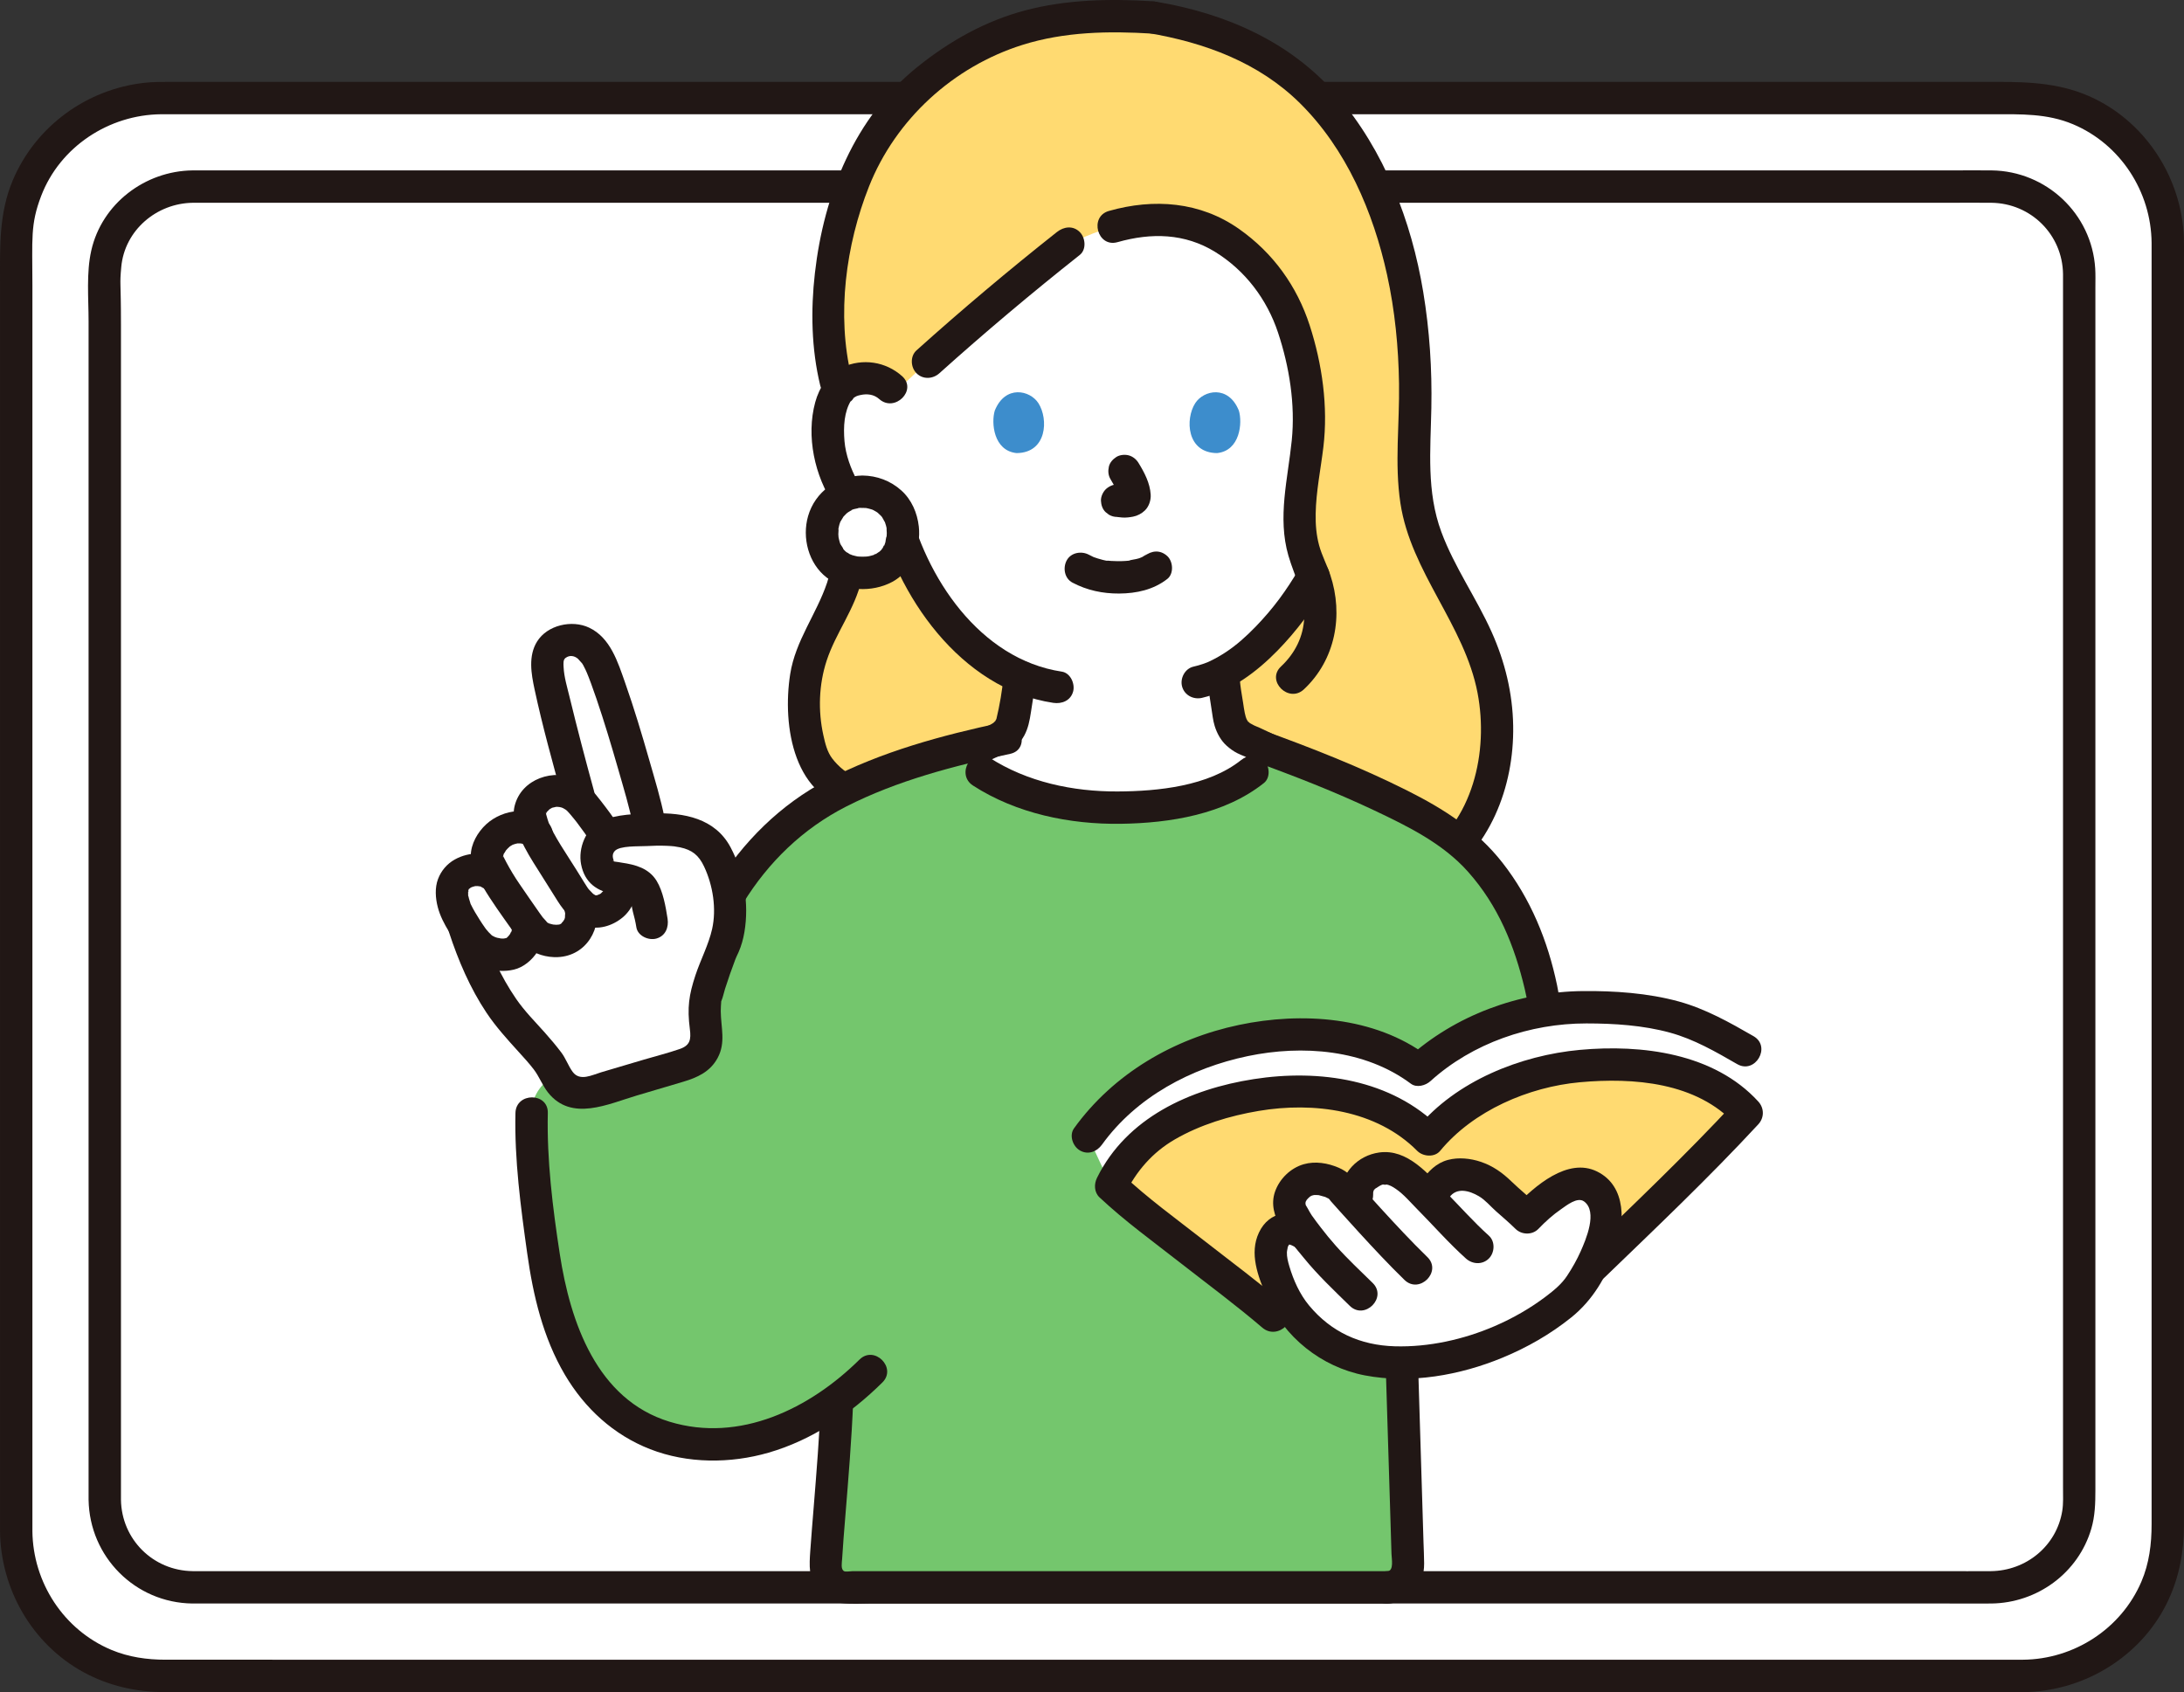
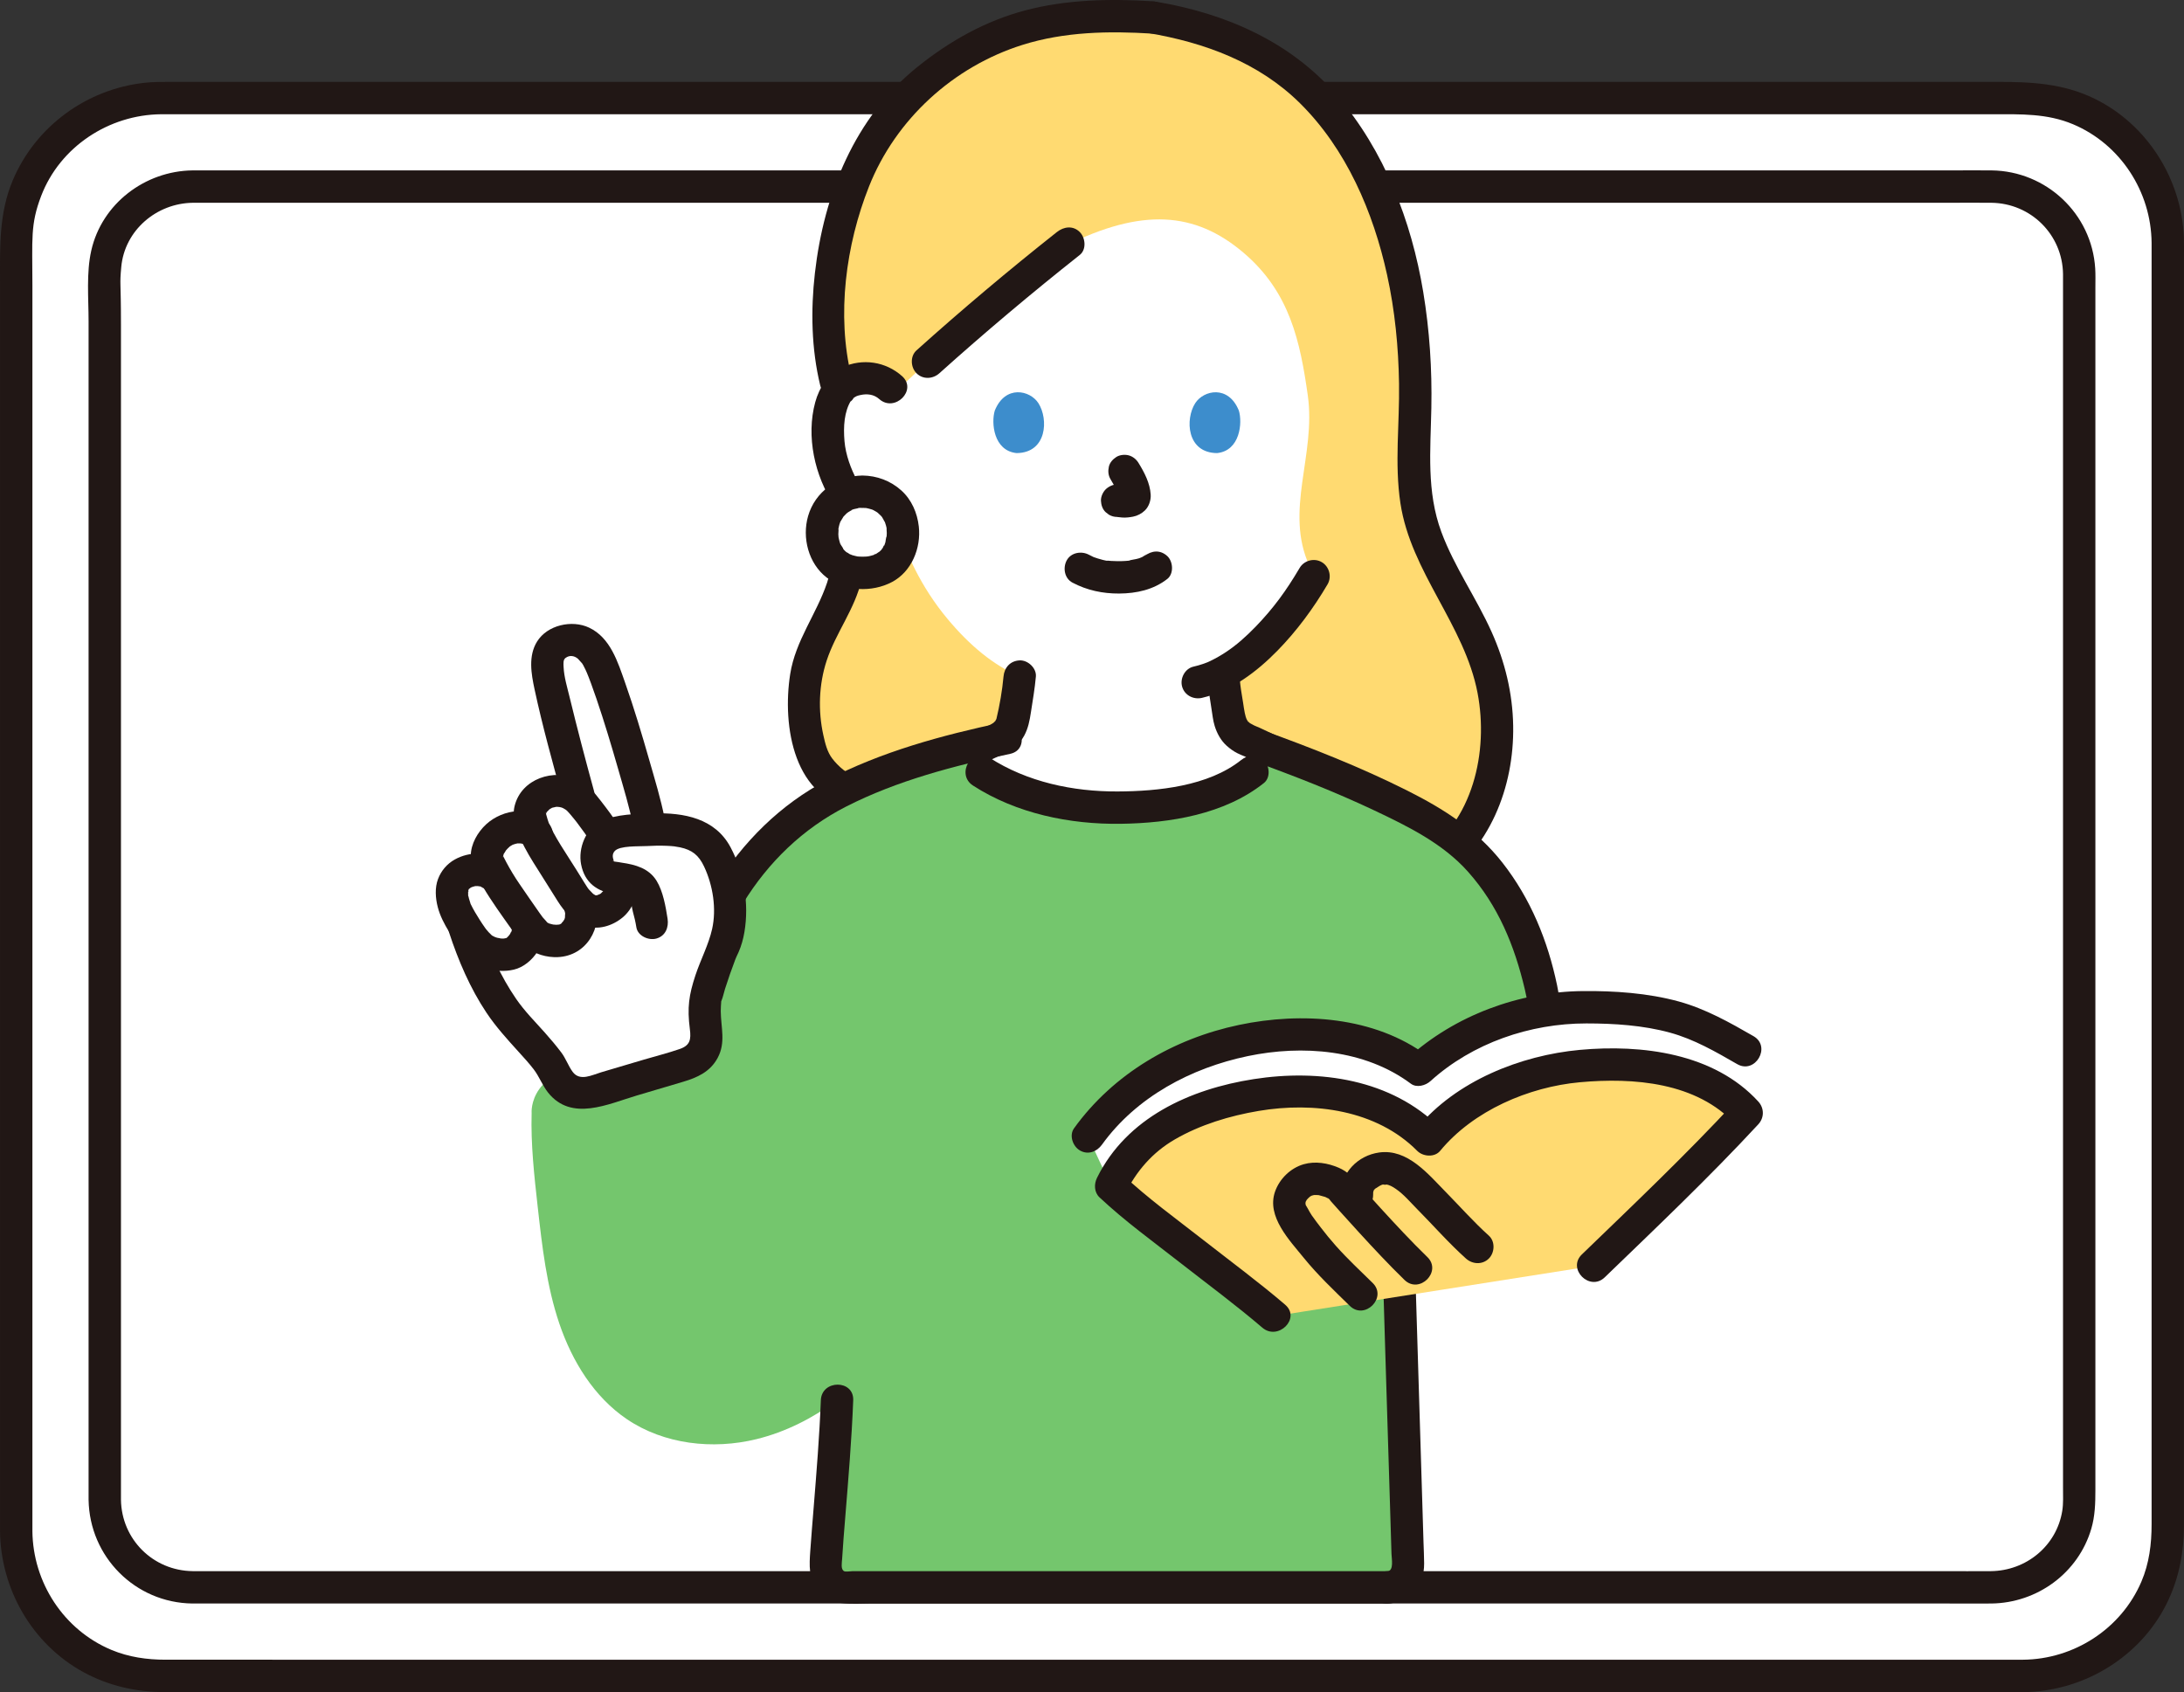
<svg xmlns="http://www.w3.org/2000/svg" id="b" width="269.868" height="209.139" viewBox="0 0 269.868 209.139">
  <rect x="0" y="0" width="269.868" height="209.139" fill="#333333" stroke="none" />
  <defs>
    <style>.d{fill:#3d8dcc;}.e{fill:#fff;}.f{fill:#74c66d;}.g{fill:none;}.h{fill:#211715;}.i{fill:#ffda71;}</style>
  </defs>
  <g id="c">
    <rect class="e" x="1.863" y="12.117" width="265.86" height="194.987" rx="17.902" ry="17.902" />
    <path class="h" d="M4.004,189.203v-7.116c0-6.202,0-12.403,0-18.605s0-17.449,0-26.173v-29.945c0-9.846,0-19.691,0-29.537,0-8.472,0-16.943,0-25.415,0-5.717,0-11.434,0-17.15s-.274-7.509,1.088-11.061c2.33-6.075,8.377-10.029,14.814-10.083.443-.004.885,0,1.328,0h9.72c5.886,0,11.773,0,17.659,0h23.567c9.257,0,18.514,0,27.771,0h29.862c10.1,0,20.201,0,30.301,0,9.535,0,19.071,0,28.606,0,8.385,0,16.77,0,25.155,0,6.631,0,13.262,0,19.893,0,4.193,0,8.387,0,12.58,0,3.361,0,6.604-.113,9.81,1.237,5.868,2.472,9.656,8.344,9.706,14.666.005.66,0,1.321,0,1.981v13.593c0,7.673,0,15.346,0,23.019,0,9.518,0,19.036,0,28.554s0,20.193,0,30.29,0,18.562,0,27.842v33.049c0,2.445-.289,4.84-1.266,7.116-2.503,5.831-8.331,9.589-14.639,9.638-1.756.014-3.513,0-5.269,0h-14.027c-7.001,0-14.002,0-21.002,0h-55.072c-10.087,0-20.174,0-30.261,0-9.907,0-19.814,0-29.721,0H20.459c-2.293,0-4.548-.317-6.683-1.209-5.908-2.467-9.711-8.337-9.773-14.693-.025-2.573-4.025-2.579-4,0,.069,7.176,3.957,13.956,10.287,17.428,3.085,1.692,6.498,2.468,10.002,2.474,2.585.004,5.171,0,7.756,0h156.035c8.72,0,17.441,0,26.161,0,7,0,14,0,20.999,0h13.887c2.064,0,4.168.105,6.229-.054,7.038-.544,13.54-4.821,16.553-11.264,1.372-2.935,1.95-6.04,1.95-9.262v-32.807c0-9.338,0-18.677,0-28.015,0-10.178,0-20.356,0-30.534s0-19.253,0-28.88,0-15.439,0-23.158v-13.367c0-.815.018-1.633-.014-2.447-.277-7.182-4.522-13.926-11.006-17.106-3.919-1.922-7.898-2.093-12.095-2.093-4.125,0-8.25,0-12.375,0-6.615,0-13.229,0-19.844,0-8.417,0-16.834,0-25.251,0-9.64,0-19.28,0-28.92,0-10.182,0-20.364,0-30.546,0h-30.221c-9.315,0-18.63,0-27.945,0-7.878,0-15.756,0-23.634,0-5.857,0-11.714,0-17.571,0h-9.452c-1.062,0-2.113.001-3.173.12-7.153.804-13.425,5.392-16.235,12.043C-.154,26.391.004,30.559.004,34.88c0,5.694,0,11.389,0,17.083s0,17.012,0,25.517S.004,97.402.004,107.363v81.84c0,2.574,4,2.578,4,0Z" />
    <path class="h" d="M14.947,185.348v-6.55c0-5.753,0-11.506,0-17.259s0-16.255,0-24.383v-27.921c0-9.291,0-18.583,0-27.874,0-8.08,0-16.161,0-24.241s0-11.349,0-17.023-.176-4.758.036-7.094c.413-4.555,4.377-7.896,8.855-7.944.589-.006,1.178,0,1.767,0h26.706c7.41,0,14.819,0,22.229,0,8.643,0,17.287,0,25.93,0,9.324,0,18.647,0,27.971,0,9.45,0,18.9,0,28.35,0,8.985,0,17.969,0,26.954,0,8.047,0,16.093,0,24.14,0,6.514,0,13.028,0,19.542,0,4.427,0,8.855,0,13.282,0,1.787,0,3.575-.021,5.361,0,4.873.058,8.787,3.932,8.85,8.815.008.61,0,1.22,0,1.829v12.54c0,7.131,0,14.262,0,21.393,0,8.887,0,17.774,0,26.662,0,9.448,0,18.896,0,28.344s0,17.628,0,26.441c0,6.984,0,13.969,0,20.953v11.852c0,.926.052,1.9-.094,2.813-.696,4.351-4.474,7.414-8.82,7.457-1.952.019-3.905,0-5.858,0h-57.884c-9.065,0-18.129,0-27.194,0-9.458,0-18.916,0-28.374,0H25.29c-.497,0-.995.006-1.493,0-4.882-.061-8.773-3.928-8.85-8.813-.041-2.571-4.041-2.579-4,0,.112,7.04,5.758,12.721,12.813,12.813.407.005.815,0,1.222,0h47.435c8.637,0,17.273,0,25.91,0,9.415,0,18.829,0,28.244,0h28.622c9.138,0,18.276,0,27.413,0h57.975c1.828,0,3.657.021,5.484,0,5.667-.066,10.745-3.768,12.351-9.246.46-1.568.503-3.156.503-4.765s0-7.778,0-11.667c0-6.991,0-13.982,0-20.972,0-8.874,0-17.748,0-26.621s0-19.06,0-28.59,0-17.918,0-26.877,0-14.374,0-21.561c0-4.121,0-8.242,0-12.363,0-.772.026-1.552-.022-2.322-.423-6.763-6.039-12.029-12.793-12.116-1.633-.021-3.268,0-4.902,0-4.35,0-8.7,0-13.05,0h-19.494c-8.078,0-16.155,0-24.233,0-9.089,0-18.177,0-27.266,0-9.573,0-19.145,0-28.718,0-9.403,0-18.806,0-28.21,0-8.706,0-17.412,0-26.118,0-7.469,0-14.939,0-22.408,0-5.597,0-11.195,0-16.792,0h-9.577c-.516,0-1.033-.006-1.55,0-5.862.071-11.193,4.102-12.505,9.896-.629,2.776-.335,5.897-.335,8.72,0,5.66,0,11.321,0,16.981,0,8.118,0,16.236,0,24.355s0,18.733,0,28.099v28.28c0,8.174,0,16.349,0,24.523,0,5.737,0,11.473,0,17.21v6.224c0,2.574,4,2.578,4,0Z" />
    <path class="i" d="M105.759,97.931c4.018-1.756,8.231-3.468,11.976-4.894,1.868,1.233,3.505,2.313,3.505,2.313,4.965,3.273,11.39,4.458,16.651,4.458,6.194,0,13.081-1.352,16.871-4.458,0,0,1.533-.984,3.419-2.194,7.858,2.942,17.518,7.057,22.26,10.859,5.099-6.262,5.784-16.02,2.641-23.754-2.38-5.855-6.528-11.016-7.856-17.195-.842-3.921-.484-7.984-.375-11.993.301-11.076-1.451-22.47-6.994-32.065-5.543-9.595-13.244-14.838-25.435-16.852-12.079-.783-20.355,1.118-29.098,8.744-10.404,9.074-12.395,26.709-10.046,36.188,0,0,1.344,5.424,2.688,10.848-.562,1.969-1.125,3.937-1.125,3.937-.554,1.941.005,5.092-.025,6.923-.059,3.627-1.943,6.633-3.773,10.292-2.465,4.93-1.913,11.144-.541,14.596.647,1.628,3.133,3.959,5.256,4.245Z" />
    <path class="e" d="M116.113,43.417c-2.148,1.9-4.09,3.68-5.53,5.111-.906-1.342-2.426-1.831-3.688-1.786-2.264.08-3.227,1.304-3.642,2.023-1.237,2.146-1.185,6.101-.355,8.548.588,1.733,1.552,4.384,3.875,6.284,1.03.843,2.582,1.376,4.018,1.007,1.052,3.574,2.958,7.888,6.304,11.894,2.749,3.291,5.645,5.688,8.903,7.105-.095,1.109-.25,2.164-.447,3.308-.357,1.976-.238,3.737-2.987,4.731-.079.029-1.81.834-3.768,1.742,1.332,1.072,2.444,1.966,2.444,1.966,4.965,3.273,11.39,4.458,16.651,4.458,6.194,0,13.081-1.352,16.871-4.458l2.637-2.387c-1.499-.71-2.74-1.295-2.81-1.321-2.749-.994-2.642-2.755-2.987-4.731-.221-1.262-.385-2.516-.483-3.784,4.872-2.586,8.989-8.155,11.202-11.925-.151-.417-.322-.834-.514-1.252-3.152-6.858.84-13.695-.21-21.096-.939-6.615-2.194-12.754-7.963-17.642-5.987-5.073-12.526-5.533-21.969-.85-3.282,2.611-10.085,8.219-15.551,13.053Z" />
    <path class="h" d="M113.694,97.879c.875-.307,1.725-.747,2.567-1.132,1.293-.592,2.583-1.19,3.873-1.788,1.013-.47,2.025-.942,3.04-1.408.105-.048.212-.093.315-.144.089-.044.269-.118-.162.067-.514.22-.067.035.066-.018.253-.101.507-.204.753-.323.991-.478,1.894-1.262,2.42-2.239.488-.906.664-1.863.819-2.865.228-1.472.48-2.935.614-4.42.094-1.045-.987-2.045-2-2-1.164.052-1.899.881-2,2-.153,1.694-.463,3.515-.896,5.32-.059.247.196-.311.04-.113-.053.067-.09.159-.132.234-.223.395.177-.129-.069.092-.065.058-.155.138-.214.206.216-.251.154-.098.026-.021-.099.06-.194.124-.295.182-.037.021-.454.23-.278.151.174-.079-.149.056-.147.055-.153.062-.333.138-.484.204-.022.01-.044.019-.066.029-.101.045-.201.092-.302.138-2.158.991-4.307,1.999-6.465,2.991-.56.257-1.119.514-1.681.766-.178.08-.357.158-.535.238-.446.199.499-.186.13-.057-.985.345-1.745,1.384-1.397,2.46.315.974,1.403,1.767,2.46,1.397h0Z" />
    <path class="h" d="M149.143,83.448c.125,1.386.326,2.76.553,4.133.118.711.183,1.439.397,2.131.282.911.761,1.797,1.477,2.441.395.355.838.68,1.314.92.319.161.653.3.986.428.641.245-.463-.225-.218-.099,1.916.981,3.905,1.843,5.852,2.763.929.44,1.853.895,2.801,1.292.968.406,2.241-.436,2.46-1.397.266-1.17-.36-2.026-1.397-2.46.994.416.079.018-.154-.091-.417-.196-.833-.392-1.25-.589-1.127-.533-2.254-1.067-3.381-1.6-.872-.413-1.743-.827-2.617-1.235-.095-.044-.189-.089-.284-.132-.024-.011-.048-.022-.073-.033-.144-.063-.337-.145-.483-.204-.056-.023-.369-.166-.064-.02-.181-.086-.354-.182-.527-.283-.057-.033-.343-.222-.114-.063.203.141.012.01-.024-.027-.063-.063-.13-.133-.197-.192-.295-.264.101.08.061.102-.03.016-.265-.449-.289-.485-.111-.168.089.172.078.194.011-.022-.11-.323-.119-.353-.048-.162-.087-.326-.121-.491-.081-.388-.134-.781-.193-1.172-.086-.567-.188-1.131-.273-1.698-.036-.241-.042-.287-.082-.621-.045-.385-.084-.771-.119-1.157-.094-1.039-.853-2.051-2-2-1.003.045-2.101.884-2,2h0Z" />
    <path class="h" d="M148.526,86.239c3.616-.837,6.742-3.199,9.297-5.804,2.405-2.452,4.482-5.271,6.221-8.23.547-.931.213-2.192-.718-2.736-.938-.549-2.187-.216-2.736.718-1.645,2.799-3.243,4.991-5.447,7.268-1.179,1.218-2.364,2.266-3.591,3.083-.67.446-1.37.85-2.099,1.192-.089.042-.179.083-.269.123.147-.06.156-.065.026-.012-.181.072-.363.139-.546.203-.394.135-.794.246-1.2.34-1.053.244-1.675,1.45-1.397,2.46.297,1.079,1.404,1.641,2.46,1.397h0Z" />
-     <path class="h" d="M108.307,62.99c2.415,10.591,10.389,22.139,21.835,23.866,1.067.161,2.15-.268,2.46-1.397.26-.945-.322-2.298-1.397-2.46-10.154-1.532-16.905-11.702-19.041-21.072-.572-2.509-4.43-1.447-3.857,1.063h0Z" />
    <path class="h" d="M132.521,72c1.801.951,3.737,1.361,5.775,1.348,2.145-.014,4.233-.47,5.941-1.801.829-.646.729-2.159,0-2.828-.88-.807-1.944-.689-2.828,0,.692-.539-.019-.016-.237.099-.169.089-.619.229.013.014-.157.054-.31.119-.468.17-.423.136-.896.154-1.309.299.212-.074.328-.039.028-.01-.128.013-.257.023-.386.032-.31.02-.62.028-.931.026-.278-.002-.556-.011-.833-.03-.127-.009-.255-.019-.382-.032-.073-.007-.145-.015-.217-.024-.157-.019-.095-.011.186.025-.044.083-1.098-.234-1.223-.271-.171-.051-.338-.113-.507-.171-.447-.153.423.202.018.011-.21-.099-.416-.202-.622-.31-.925-.488-2.217-.265-2.736.718-.488.924-.27,2.215.718,2.736h0Z" />
    <path class="h" d="M111.468,46.484c-2.032-1.813-4.89-2.235-7.372-1.098-1.773.812-2.863,2.49-3.363,4.326-1.143,4.2-.075,9.112,2.333,12.695,1.651,2.457,4.261,4.673,7.421,4.262,1.071-.139,2-.82,2-2,0-.973-.921-2.14-2-2-2.193.285-3.623-1.532-4.574-3.286-.766-1.412-1.417-3.168-1.562-4.853-.155-1.807-.045-3.671.832-5.073-.325.52.512-.438.208-.216.397-.291.506-.33.926-.423.825-.184,1.667-.091,2.323.495,1.915,1.709,4.754-1.11,2.828-2.828h0Z" />
    <path class="g" d="M165.948,47.898c.902-.867,2.118-1.193,3.158-1.156,2.264.08,3.227,1.304,3.642,2.023,1.237,2.146,1.185,6.101.355,8.548-.588,1.733-1.552,4.384-3.875,6.284-.957.783-2.366,1.299-3.713,1.072" />
    <path class="d" d="M122.923,50.733c-.463,1.504-.161,4.964,2.688,5.258,3.766-.023,3.966-4.205,2.698-6.172-1.038-1.61-4.09-2.28-5.386.914Z" />
    <path class="d" d="M153.079,50.734c.463,1.504.161,4.964-2.688,5.258-3.766-.023-3.966-4.205-2.699-6.172,1.038-1.61,4.09-2.28,5.387.914Z" />
-     <path class="h" d="M138.086,29.926c4.167-1.184,8.31-1.111,12.072,1.21,3.712,2.291,6.398,5.851,7.765,9.972,1.401,4.223,2.143,8.873,1.695,13.307-.48,4.752-1.786,9.52-.415,14.253.757,2.611,2.064,4.794,1.958,7.609-.09,2.383-1.146,4.47-2.871,6.083-1.884,1.762.949,4.586,2.828,2.828,3.893-3.641,4.92-9.175,3.255-14.157-.411-1.23-1.03-2.373-1.372-3.628-.35-1.284-.453-2.59-.429-3.918.05-2.766.622-5.491.952-8.231.6-4.991-.141-10.259-1.688-15.038-1.577-4.872-4.53-8.963-8.725-11.917-4.809-3.387-10.535-3.808-16.088-2.23-2.472.703-1.421,4.563,1.063,3.857h0Z" />
    <path class="h" d="M116.076,46.125c5.622-5.05,11.422-9.931,17.348-14.621.848-.671.702-2.127,0-2.828-.837-.837-1.979-.673-2.828,0-5.926,4.69-11.726,9.571-17.348,14.621-.804.722-.735,2.093,0,2.828.799.799,2.022.724,2.828,0h0Z" />
    <path class="h" d="M102.913,61.342c-.888,3.55.474,7.134-.711,10.658-1.314,3.91-3.909,7.148-4.562,11.31-1.002,6.39.406,15.689,8.31,16.658,1.074.132,2-1.014,2-2,0-1.19-.923-1.868-2-2-1.167-.143-2.421-1.333-3.101-2.217-.643-.836-.886-1.891-1.111-2.904-.667-3.006-.555-6.253.401-9.183,1.132-3.471,3.507-6.403,4.321-10.019.359-1.594.383-3.165.271-4.785-.101-1.456-.319-3.022.04-4.455.625-2.498-3.232-3.563-3.857-1.063h0Z" />
    <path class="e" d="M106.579,60.764c-2.955,0-4.997,2.288-4.997,4.966,0,3.1,1.933,5.059,4.997,5.059,3.136,0,4.997-1.96,4.997-5.059,0-2.696-2.053-4.966-4.997-4.966Z" />
    <path class="h" d="M106.579,58.764c-3.1.04-5.859,1.998-6.727,5.013-.771,2.679.053,5.862,2.287,7.588s5.607,1.872,8.087.556c2.427-1.288,3.604-4.2,3.307-6.855-.188-1.684-.886-3.313-2.166-4.463-1.332-1.196-3.002-1.816-4.789-1.839-1.046-.013-2.048.93-2,2,.049,1.095.879,1.986,2,2,.145.002.29.014.435.017.484.011-.44-.098.026.002.222.048.442.097.658.168l.126.043c.203.078.166.06-.111-.053.006-.007.205.098.235.114.115.059.227.124.336.192.072.045.144.093.213.142.172.126.138.099-.101-.081,0,.002.425.398.459.435l.084.094c.108.13.109.128.004-.007l-.078-.103c.05.067.099.136.146.206.127.19.211.422.344.604.156.214-.158-.467-.027-.068.054.163.111.324.155.49.022.084.041.168.059.253l.025.128c.035.219.03.172-.016-.141-.021.01.027.593.026.673-.002.137-.009.274-.019.411l-.011.134c-.025.223-.017.176.022-.141-.093.076-.129.614-.165.735-.034.116-.077.229-.115.343-.071.216-.116.024.066-.151-.138.133-.224.435-.334.601-.037.056-.104.126-.13.185.173-.398.186-.232.027-.06-.063.068-.129.134-.196.198-.04.039-.082.076-.124.113-.16.133-.112.098.142-.103-.165.066-.32.218-.479.305-.087.048-.24.09-.312.155.277-.251.296-.116.034-.028-.196.066-.396.119-.598.162-.155.033-.53.025.019.013-.133.003-.27.028-.404.036-.276.017-.554.017-.83,0-.089-.005-.177-.015-.266-.021-.46-.031.459.104.02-.002-.201-.049-.403-.088-.601-.149-.093-.029-.244-.117-.339-.119.295.128.347.149.155.061-.052-.025-.104-.051-.155-.079-.173-.092-.352-.265-.531-.332.351.13.265.23.099.066-.066-.066-.138-.126-.204-.192-.079-.08-.151-.166-.227-.249-.218-.24.101.105.105.137-.028-.189-.311-.513-.405-.695-.112-.217.086-.044.062.151.009-.078-.094-.266-.118-.343-.061-.201-.1-.405-.147-.608-.104-.444.028.478-.001.014-.009-.135-.022-.27-.028-.406-.004-.097.058-.787.022-.808.082.049-.1.476-.004.079.036-.147.063-.294.105-.44.036-.124.08-.243.12-.365.136-.411-.212.387,0,.011.134-.238.293-.465.424-.702.129-.233-.331.357-.038.059.118-.121.228-.247.352-.363.023-.021.19-.168.19-.167-.24.179-.274.206-.102.08.07-.049.141-.097.213-.142.091-.057.184-.111.279-.162.057-.031.115-.061.173-.089.196-.09.157-.076-.117.043.017-.093.657-.207.774-.232l.135-.027c.221-.037.183-.033-.115.011.088-.073.465-.028.578-.03,1.046-.014,2.049-.91,2-2-.048-1.072-.879-2.014-2-2Z" />
    <path class="h" d="M142.422.157c-5.236-.327-10.573-.225-15.677,1.111-4.929,1.291-9.355,3.776-13.314,6.946-7.818,6.26-11.622,15.779-12.736,25.53-.525,4.596-.439,9.364.654,13.876.606,2.501,4.464,1.442,3.857-1.063-1.849-7.63-.696-16.272,2.169-23.5,3.297-8.318,10.426-14.824,18.968-17.51,5.205-1.637,10.676-1.728,16.079-1.391,2.571.161,2.561-3.84,0-4h0Z" />
    <path class="h" d="M141.891,4.085c6.954,1.173,13.644,3.63,18.738,8.667,5.725,5.66,9.061,13.446,10.766,21.209.97,4.414,1.408,8.92,1.478,13.435.077,4.926-.571,9.886.17,14.784,1.296,8.556,7.923,15.02,9.534,23.462,1.385,7.256-.565,15.921-7.061,20.162-2.147,1.402-.145,4.867,2.019,3.454,6.535-4.266,9.575-11.965,9.442-19.585-.07-4.034-1.02-7.914-2.667-11.584-1.885-4.2-4.601-8.02-6.206-12.346-1.851-4.989-1.341-10.109-1.238-15.317.095-4.802-.218-9.607-1.003-14.347-1.453-8.772-4.811-17.477-10.656-24.276-5.707-6.639-13.754-10.141-22.253-11.574-1.064-.179-2.154.281-2.46,1.397-.264.959.326,2.28,1.397,2.46h0Z" />
    <path class="f" d="M171.429,196.161h-66.873c-.523,0-1.066-.06-1.509-.372-.634-.443-.986-1.318-1.036-2.152.08-2.826,1.157-13.557,1.42-20.595-3.001,2.212-6.354,3.924-9.966,4.807-5.4,1.32-11.402.645-16.005-2.472-4.06-2.749-6.765-7.159-8.342-11.802-1.577-4.643-2.131-9.561-2.676-14.434-.431-3.854-.862-7.723-.75-11.6,0,0-.513-5.794,9.098-6.263,9.611-.469,15.305-20.677,15.305-20.677,2.933-4.808,4.84-6.782,9.951-10.548,3.848-2.836,10.814-5.388,17.658-7.24,2.002,1.437,3.536,2.537,3.536,2.537,4.965,3.273,11.39,4.458,16.651,4.458,7.735,0,16.55-2.109,19.066-7.108,8.895,3.274,20.737,8.244,24.886,12.565,5.483,5.711,7.199,10.908,8.589,16.825.68,2.893,1.648,15.644,2.643,30.729h-20.33c.41,13.549,1.179,38.483,1.243,40.817-.05.835-.402,1.71-1.036,2.152-.443.312-.986.372-1.509.372" />
    <path class="h" d="M120.231,97.077c5.353,3.456,11.957,4.816,18.269,4.726,6.077-.086,12.798-1.158,17.677-5.039.846-.673.703-2.126,0-2.828-.836-.836-1.98-.675-2.828,0-4.058,3.228-10.27,3.849-15.254,3.871-5.516.025-11.168-1.165-15.844-4.184-2.169-1.4-4.177,2.061-2.019,3.454h0Z" />
    <path class="h" d="M101.429,173.039c-.171,4.44-.535,8.87-.891,13.298-.144,1.786-.294,3.572-.418,5.359-.119,1.71-.213,3.365.882,4.831,1.519,2.033,4.293,1.635,6.549,1.635h63.877c2.574,0,2.578-4,0-4h-66.095c-.235,0-.832.106-1.031.002-.442-.23-.271-1.06-.245-1.502.101-1.713.248-3.424.385-5.134.388-4.824.8-9.651.986-14.489.099-2.574-3.901-2.57-4,0h0Z" />
    <path class="h" d="M170.519,145.261c.41,14.248.866,28.495,1.3,42.743.041,1.335.081,2.67.121,4.005.019.627.319,2.123-.497,2.153-2.566.093-2.579,4.094,0,4,2.867-.104,4.546-2.152,4.532-4.954-.004-.884-.053-1.77-.079-2.654-.1-3.318-.202-6.637-.303-9.955-.264-8.63-.529-17.259-.791-25.889-.096-3.15-.193-6.299-.283-9.449-.074-2.568-4.074-2.579-4,0h0Z" />
    <path class="h" d="M123.754,89.301c-7.336,1.556-14.862,3.593-21.539,7.083-5.787,3.025-10.455,7.682-13.846,13.208-1.35,2.2,2.108,4.212,3.454,2.019,3.111-5.07,7.384-9.207,12.714-11.929,6.298-3.216,13.395-5.062,20.28-6.523,2.517-.534,1.452-4.391-1.063-3.857h0Z" />
-     <path class="h" d="M106.204,168.013c-6.114,6.048-14.789,10.329-23.476,7.678-8.994-2.744-12.265-12.321-13.556-20.716-.879-5.718-1.614-11.642-1.48-17.434.06-2.575-3.94-2.574-4,0-.134,5.772.65,11.615,1.45,17.322.731,5.215,1.956,10.445,4.657,15.023,2.453,4.157,6.013,7.433,10.529,9.197,4.616,1.803,9.922,1.799,14.649.431,5.373-1.555,10.108-4.768,14.055-8.673,1.833-1.813-.996-4.641-2.828-2.828h0Z" />
    <path class="e" d="M87.108,125.943c-.072-.907-.072-1.76.047-2.472-.019-.376,1.661-5.392,2.157-6.326.721-1.348,1.041-4.044.903-5.291-.226-2.056-.759-4.997-2.288-7.141-.307-.426-.683-.771-1.116-1.053-.05-.038-.107-.069-.157-.094-.389-.238-.815-.426-1.273-.571-.176-.056-.357-.107-.545-.15-.094-.025-.188-.044-.282-.063-.094-.025-.182-.044-.27-.056-.138-.031-.276-.05-.414-.069-.094-.013-.182-.025-.27-.038-.019,0-.044-.006-.069-.006-1.061-.125-2.158-.123-3.16-.081l-.172-.878c-.531-2.707-5.041-18.794-6.664-20.866-1.006-1.284-2.197-2.273-4.406-1.33-1.894.808-1.587,2.994-1.229,4.802.394,1.988,2.358,9.663,3.762,14.712-1.057-1.185-2.835-1.611-4.251-.965-1.502.686-2.082,1.967-1.913,2.892,0,0,.139.761.324,1.768-.981-.629-2.438-.558-3.516.019-1.298.695-2.605,2.554-1.966,3.896,0,0,.429.899.857,1.799l-.268-.22c-1.648-1.355-4.51-.521-4.975,1.286-.357,1.387.246,3.024,1.018,4.292.092.151.19.312.293.481.096.297.151.465.151.465,1.047,3.241,3.085,8.194,6.138,11.724,1.417,1.636,3.053,3.26,4.338,5.015.374.511.666,1.038.908,1.581.723,1.622,2.514,2.475,4.216,1.97,4.338-1.286,8.909-2.641,11.814-3.502,1.665-.493,2.737-2.132,2.477-3.849-.086-.568-.155-1.135-.199-1.682Z" />
    <path class="h" d="M82.128,101.123c-.484-2.413-1.212-4.793-1.889-7.157-.923-3.224-1.885-6.444-3.001-9.608-.892-2.53-1.809-5.553-4.446-6.796-2.116-.998-5.161-.332-6.432,1.724-1.101,1.781-.72,3.973-.306,5.901.98,4.57,2.245,9.097,3.482,13.603.681,2.479,4.541,1.427,3.857-1.063-1.057-3.851-2.073-7.715-3.014-11.597-.29-1.198-.679-2.456-.737-3.692-.021-.439-.066-.895.228-1.122.536-.413,1.133-.26,1.543.092.125.107.677.793.438.448.076.111.149.223.213.341.196.358.365.728.526,1.102-.203-.471.107.277.143.369.102.262.202.525.299.788.233.63.455,1.265.672,1.901.974,2.864,1.844,5.764,2.677,8.671.677,2.364,1.405,4.744,1.889,7.157.506,2.522,4.362,1.454,3.857-1.063h0Z" />
    <path class="h" d="M55.487,115.217c1.132,3.463,2.601,6.9,4.629,9.938,1.158,1.734,2.546,3.26,3.942,4.8.646.712,1.302,1.425,1.888,2.188.697.908,1.072,1.993,1.783,2.883,2.887,3.61,7.378,1.416,10.97.351,1.903-.564,3.806-1.128,5.709-1.692,1.77-.525,3.352-1.241,4.27-2.951,1.019-1.899.408-3.719.383-5.742-.005-.423.033-.835.059-1.255.045-.722-.201.476.031-.076.192-.456.286-.985.438-1.458.391-1.22.812-2.43,1.267-3.628.051-.134.24-.553.077-.2.11-.238.225-.471.33-.711.351-.802.578-1.632.723-2.495.587-3.495-.042-7.316-1.709-10.453-1.914-3.602-5.772-4.311-9.531-4.198-2.093.063-4.551.066-6.48.962-1.887.877-2.849,3.355-2.462,5.34.441,2.266,1.981,3.365,4.136,3.669.626.088,1.518.041,1.853.607.247.418.281,1.106.411,1.581.174.634.327,1.264.428,1.914.165,1.068,1.505,1.659,2.46,1.397,1.141-.313,1.562-1.389,1.397-2.46-.23-1.486-.559-3.385-1.358-4.681-.957-1.552-2.618-1.996-4.306-2.24-.254-.037-.524-.102-.779-.121-.486-.036-.284-.305-.139.038-.19-.448-.331-.938.057-1.36.622-.676,2.936-.554,3.908-.608.829-.046,1.659-.068,2.489-.033.391.017.782.041,1.171.089-.608-.074.4.079.49.098,1.505.321,2.32.976,2.981,2.38,1.089,2.312,1.55,5.207.991,7.714-.432,1.936-1.432,3.814-2.058,5.706-.81,2.449-1.036,3.998-.694,6.661.164,1.278.042,2.015-1.251,2.463-1.451.502-2.961.878-4.433,1.314-1.757.521-3.514,1.042-5.27,1.562-1.121.332-2.633,1.156-3.521-.045-.545-.737-.844-1.652-1.41-2.402-.637-.845-1.318-1.652-2.022-2.442-1.21-1.357-2.5-2.649-3.536-4.149-1.965-2.847-3.383-6.042-4.455-9.321-.796-2.436-4.66-1.393-3.857,1.063h0Z" />
    <path class="h" d="M63.262,114.971c.09.317.013-.493-.003-.063-.017.455.118-.346.007-.025-.025.07-.048.157-.067.231-.069.277-.059-.12.064-.132-.04.004-.216.404-.244.449-.034.054-.131.162-.143.214.003-.011.262-.298.117-.151-.103.103-.192.22-.297.322,0,0-.175.14-.179.162.007-.044.408-.261.13-.106-.046.026-.096.055-.139.084-.306.209.068-.092.156-.056-.017-.007-.607.106-.231.077.345-.027-.189.006-.271.007-.093,0-.186-.009-.279-.007-.174.003-.242-.106.109.027-.17-.065-.382-.07-.56-.119-.093-.026-.558-.186-.297-.086.276.105-.184-.102-.256-.145.015.009-.227-.134-.224-.147.005-.02.379.338.107.072-.129-.126-.26-.248-.382-.381-.114-.125-.218-.257-.329-.384-.184-.211.2.281.037.049-.044-.062-.091-.123-.135-.184-.237-.329-.46-.668-.677-1.01-.394-.622-.775-1.247-1.096-1.91-.093-.191-.144-.107.014.034-.039-.034-.066-.177-.083-.226-.062-.176-.117-.354-.164-.534-.026-.101-.044-.206-.071-.308-.089-.326.033.077-.001.07-.045-.009-.021-.561-.024-.609-.018-.278.112-.027-.029.085.024-.019.036-.185.044-.218.017-.071.056-.151.063-.223.015-.169-.08.218-.103.237.023-.018.082-.145.1-.183.077-.16.197-.102-.131.149.105-.08.201-.211.295-.306.156-.157.106.057-.149.112.056-.012.134-.089.185-.12.064-.038.131-.07.195-.108.289-.174-.341.092-.116.043.147-.032.29-.098.438-.133.075-.018.153-.025.226-.046.207-.059-.515.019-.129.024.155.002.31,0,.465.002.232.002.047.118-.185-.029.052.033.167.033.228.048.075.019.149.046.224.065.326.081-.271-.182-.099-.047.117.092.615.41.144.039.434.342.837.586,1.414.586.491,0,1.076-.218,1.414-.586.661-.72.878-2.138,0-2.828-.961-.756-1.964-1.185-3.198-1.251-1.006-.054-2.066.225-2.943.712-.966.536-1.684,1.384-2.076,2.41-.414,1.086-.322,2.37-.036,3.474.281,1.086.81,2.096,1.393,3.047.569.929,1.173,1.839,1.88,2.67,1.48,1.74,3.891,2.534,6.123,2.013,2.368-.553,4.306-3.539,3.633-5.915-.285-1.006-1.427-1.731-2.46-1.397-1.025.332-1.702,1.382-1.397,2.46h0Z" />
    <path class="h" d="M67.747,101.699c-2.023-2.224-5.612-1.721-7.661.155-1.058.968-1.913,2.441-1.913,3.909,0,1.402.838,2.689,1.527,3.861,1.043,1.775,2.291,3.481,3.479,5.165.55.779,1.112,1.609,1.841,2.234,1.041.892,2.539,1.314,3.899,1.256,3.548-.152,5.569-3.602,4.669-6.889-.285-1.042-1.42-1.683-2.46-1.397-1.046.288-1.683,1.415-1.397,2.46.041.148.085.296.111.448-.008-.046-.02-.23-.008-.002.007.133-.07.689.011.337-.04.174-.083.346-.148.513.144-.37-.118.14-.19.255.201-.323-.064-.014-.145.115-.1.159.082-.051.127-.082-.057.039-.113.079-.171.116-.058.038-.343.169-.122.08.228-.092-.067.019-.087.013-.016-.005-.327.07-.089.03.257-.043-.235.006-.289.005-.118,0-.556-.056-.226.003-.217-.039-.425-.097-.636-.159-.22-.064.023.024.059.04-.086-.038-.207-.129-.302-.156-.066-.019-.186-.173.057.054.285.266.005-.006-.032-.044-.195-.206-.372-.435-.57-.636-.15-.153.068.093.079.107-.064-.084-.128-.169-.19-.254-.114-.155-.226-.311-.337-.468-.83-1.177-1.643-2.371-2.46-3.557-.588-.854-1.122-1.747-1.611-2.661-.113-.211-.216-.426-.329-.636-.184-.342.109.101-.079-.182.081.122-.077.357.019.03-.008.027-.088.331-.017.101.026-.084.045-.174.067-.26.09-.338-.053.062.055-.12.049-.082.353-.544.172-.314.159-.201.346-.379.534-.552.062-.057.303-.194.032-.025.099-.061.201-.118.299-.18.023-.015.286-.133.082-.047-.233.097.218-.063.266-.076.086-.023.178-.034.263-.06.26-.079-.408-.005.091-.004.089,0,.178-.003.267,0,.056.002.401.061.171.007-.285-.066.142.071.156.055.109.037.109.032,0-.014-.107-.051-.109-.051-.007,0,.064.006.163.092.218.124-.325-.193.01.032.098.128.727.799,2.09.738,2.828,0,.795-.795.729-2.027,0-2.828h0Z" />
    <path class="h" d="M74.737,108.962c.008.151.008.301.012.452,0,.004-.031.351-.003.154.011-.076-.094.366-.148.497.166-.406-.233.318-.075.1.136-.188-.443.397-.234.239.166-.126-.287.156-.352.19.3-.158.038-.045-.122.019-.304.123-.043.024.07.014-.084.007-.166.015-.25.014-.325-.003.279.074-.03-.004-.297-.075.231.124-.047-.014-.04-.02-.373-.233-.202-.111.152.109-.097-.086-.103-.092-.165-.162-.326-.325-.479-.499-.152-.172-.015-.006.011.028-.075-.096-.145-.198-.214-.299-.123-.18-.238-.365-.351-.551-.65-1.068-1.32-2.123-1.995-3.175-.628-.978-1.256-1.959-1.81-2.982-.184-.34-.516-1.011-.589-1.191-.069-.171-.275-.846-.366-1.21-.056-.224.049-.134-.013-.046l.022.129c.009-.182.003-.19-.016-.023-.035.022-.069.176.015-.03.036-.087.137-.331-.035.025.049-.1.259-.443.066-.186.06-.081.506-.472.332-.35.116-.081.251-.163.379-.226-.034.017-.192.068.026-.016.108-.042.658-.124.394-.109.349-.02.697.032.933.15.241.12.416.253.469.303.165.155.312.329.459.5.165.191.325.387.483.584.064.079.127.159.19.238.415.523-.099-.133.137.177.617.813,1.221,1.643,1.762,2.509.571.915,1.785,1.274,2.736.718.914-.534,1.292-1.816.718-2.736-.687-1.101-1.472-2.143-2.268-3.167-.812-1.045-1.63-2.095-2.86-2.671-2.944-1.379-6.95-.104-7.797,3.27-.357,1.423.186,2.848.754,4.134.588,1.333,1.366,2.571,2.148,3.797.819,1.285,1.615,2.583,2.432,3.869s1.878,2.488,3.344,3.02c1.595.579,3.377.032,4.644-1.011,1.305-1.074,1.904-2.77,1.82-4.431-.055-1.079-.88-2-2-2-1.041,0-2.055.916-2,2h0Z" />
    <path class="h" d="M154.816,94.043c5.085,1.835,10.133,3.804,15.022,6.117,4.159,1.968,8.455,4.08,11.556,7.564,3.73,4.189,5.75,9.139,7.023,14.538.321,1.36.394,2.14.528,3.315.237,2.08.423,4.167.601,6.253.596,6.99,1.066,13.991,1.528,20.991.169,2.555,4.17,2.574,4,0-.435-6.588-.88-13.177-1.425-19.757-.31-3.743-.478-7.613-1.245-11.299-1.144-5.5-3.274-10.713-6.749-15.151-3.168-4.047-7.218-6.632-11.765-8.916-5.811-2.919-11.899-5.306-18.012-7.511-2.426-.875-3.47,2.989-1.063,3.857h0Z" />
    <path class="e" d="M137.284,146.558c2.185-4.541,5.37-6.989,9.309-8.694,4.867-2.107,10.06-3.153,15.255-2.967,5.155.184,10.845,1.939,14.689,5.912,3.141-3.904,9.005-6.933,13.532-8.159,4.467-1.209,9.119-1.25,13.69-.789,5.329.538,9.767,3.069,12.089,5.672l-.184-7.76c-5.176-2.985-7.824-4.341-13.631-4.953-4.42-.466-9.441-.623-13.763.546-4.321,1.169-9.863,3.122-12.933,6.823-3.457-2.64-8.294-4.137-13.489-4.323s-10.388.86-15.255,2.967c-2.142.928-4.431,2.108-6.266,3.618-1.937,1.594-4.365,3.818-5.886,5.988l2.843,6.118Z" />
    <path class="i" d="M157.398,162.655c-3.143-2.702-17.093-13.235-20.113-16.096,2.185-4.541,5.37-6.989,9.309-8.694,4.867-2.107,10.06-3.153,15.255-2.967,5.155.184,10.845,1.939,14.689,5.912,3.141-3.904,9.005-6.933,13.532-8.159,4.467-1.209,9.119-1.25,13.69-.789,5.329.538,9.767,3.069,12.089,5.672-2.83,3.068-15.632,15.682-18.969,18.902" />
-     <path class="e" d="M197.956,153.222c-.003.01-.006.02-.009.03-.697,2.31-1.857,4.494-3.333,6.496-3.886,3.751-9.117,6.393-14.092,7.629-6.63,1.647-14.36,1.809-19.381-3.726-2.215-2.442-2.393-3.138-3.491-5.884-.541-1.353-.772-3.027-.549-3.888.295-1.141,1.347-3.016,3.97-1.49l.267.155c-.529-.727-1.059-1.455-1.059-1.455-.181-.249-.28-.538-.449-.796-.886-1.349-.651-2.887.877-4.036,1.732-1.303,4.396-.08,4.872.456.665.75,1.49,1.674,2.396,2.675-.705-2.466-.239-3.904,2.086-4.832,2.223-.887,4.785,1.338,6.396,3.766.846-1.14,1.489-2.792,3.176-3.1,1.678-.306,3.98.408,5.411,1.884,1.241,1.281,2.33,2.022,3.636,3.343,1.119-1.188,2.386-2.238,3.763-3.117,1.165-.743,2.618-1.377,3.889-.835.797.34,1.352,1.088,1.719,1.873.713,1.524.389,3.239-.095,4.852Z" />
    <path class="h" d="M158.812,161.24c-3.259-2.788-6.725-5.348-10.103-7.988s-6.892-5.179-10.011-8.108l.313,2.424c1.406-2.85,3.383-5.149,6.145-6.753,3.151-1.83,6.8-2.928,10.377-3.531,6.784-1.143,14.553-.141,19.59,4.939.707.714,2.141.834,2.828,0,4.104-4.975,10.941-7.904,17.266-8.481,6.62-.604,14.442-.009,19.216,5.205v-2.828c-6.053,6.538-12.562,12.715-18.969,18.902-1.855,1.792.975,4.618,2.828,2.828,6.408-6.188,12.916-12.365,18.969-18.902.758-.819.754-2.005,0-2.828-5.471-5.976-14.39-7.081-22.045-6.377-7.326.674-15.307,3.849-20.095,9.653h2.828c-5.994-6.046-14.939-7.3-23.029-6.041-7.874,1.225-15.699,4.761-19.365,12.196-.386.783-.363,1.789.313,2.424,3.119,2.929,6.645,5.476,10.011,8.108s6.844,5.2,10.103,7.988c1.946,1.665,4.788-1.152,2.828-2.828h0Z" />
    <path class="h" d="M136.168,141.45c4.254-5.9,11.008-9.474,18.011-10.938,6.752-1.412,14.473-.829,20.15,3.406.727.543,1.816.237,2.424-.313,5.207-4.713,12.314-7.137,19.272-7.132,3.437.002,7.006.228,10.334,1.14,2.978.816,5.639,2.358,8.297,3.888,2.235,1.287,4.252-2.168,2.019-3.454-2.949-1.698-5.949-3.389-9.253-4.292-3.795-1.037-7.932-1.319-11.852-1.281-7.871.078-15.782,2.994-21.646,8.302l2.424-.313c-6.513-4.859-15.519-5.427-23.232-3.809-8.083,1.696-15.532,6.023-20.401,12.777-.632.877-.152,2.228.718,2.736,1.008.59,2.103.161,2.736-.718h0Z" />
-     <path class="h" d="M179.086,147.974c.901-1.276,2.459-.853,3.656-.146.8.473,1.402,1.22,2.092,1.835.818.729,1.653,1.429,2.432,2.2.757.749,2.074.783,2.828,0,.862-.895,1.776-1.729,2.802-2.434.666-.457,2.013-1.559,2.836-.96,1.727,1.257.218,4.74-.416,6.17-.467,1.052-1.044,2.062-1.678,3.023-.672,1.019-1.614,1.788-2.581,2.525-1.944,1.48-4.111,2.717-6.353,3.686-3.835,1.657-8.163,2.621-12.351,2.5-4.269-.123-7.861-1.751-10.598-5.048-1.152-1.388-1.932-3.13-2.44-4.853-.163-.552-.321-1.149-.298-1.73.007-.175.151-.754.085-.593.034-.084.159-.337.218-.374-.096.06-.144.052.001.028.094-.015.48.174.74.313,2.27,1.212,4.293-2.239,2.019-3.454-2.429-1.297-5.245-1.044-6.519,1.658-1.217,2.582-.11,5.399.914,7.845,2.112,5.043,6.817,8.78,12.177,9.803,5.641,1.077,11.763-.016,17.02-2.194,3.054-1.265,5.891-2.89,8.473-4.96,2.655-2.13,4.34-5.025,5.466-8.22,1.161-3.296,1.445-7.991-2.269-9.823-3.635-1.794-7.736,1.834-10.076,4.265h2.828c-1.068-1.057-2.248-1.989-3.329-3.033-1.131-1.094-2.297-1.925-3.803-2.432-1.257-.423-2.739-.577-4.032-.234-1.467.389-2.451,1.419-3.298,2.619-1.487,2.108,1.98,4.108,3.454,2.019h0Z" />
    <path class="h" d="M183.973,152.699c-1.871-1.68-3.558-3.595-5.32-5.388-2.194-2.233-4.73-5.369-8.222-4.89-2.661.365-4.761,2.525-4.758,5.234.003,2.574,4.003,2.578,4,0-.003-.123,0-.245.008-.368-.041.241-.039.247.006.02.026-.107.058-.213.096-.316-.096.228-.092.241.013.04.125-.185.121-.183-.01.007.079-.086.163-.167.252-.244-.277.242.329-.187.41-.229.197-.103.261-.155.566-.212-.368.07.583.069.234.006.468.085.788.26,1.248.576.96.659,1.769,1.627,2.583,2.45,2.016,2.037,3.931,4.227,6.064,6.143.803.721,2.036.793,2.828,0,.733-.733.807-2.104,0-2.828h0Z" />
    <path class="h" d="M176.371,155.341c-2.001-1.946-3.903-3.994-5.786-6.053-.883-.965-1.759-1.935-2.63-2.91-.775-.867-1.45-1.608-2.54-2.075-1.34-.574-2.88-.838-4.31-.432-1.636.464-3.016,1.817-3.564,3.419-1.045,3.056,1.801,5.98,3.557,8.148,1.731,2.137,3.73,4.016,5.69,5.938,1.84,1.804,4.67-1.023,2.828-2.828-1.537-1.507-3.116-2.981-4.548-4.59-.326-.366-.644-.74-.955-1.119-.318-.387-.676-.841-.87-1.096-.39-.511-.785-1.023-1.153-1.55-.183-.261-.317-.536-.474-.811-.072-.127-.154-.248-.222-.378-.128-.245.024.293-.063-.186-.019-.102-.14-.325-.014-.045-.025-.056.037-.406-.025-.042.021-.121.059-.267.106-.377-.023.053-.097.207.018.018.175-.288-.154.155.076-.125.1-.122.215-.236.337-.335.296-.239-.129.074.155-.103.298-.186-.379.136.184-.079.05-.019.389-.081.064-.037.129-.018.273-.017.402-.016.1,0,.2.008.3.015.331.023-.264-.063.053.012.246.058.482.123.723.199.083.026.166.059.247.092-.423-.174.025.027.089.066.069.042.152.103.224.135.312.138-.312-.108-.16-.125.063-.007.306.339.338.374.359.403.718.806,1.078,1.208.792.883,1.588,1.762,2.389,2.636,1.832,2,3.683,3.988,5.628,5.88,1.847,1.796,4.678-1.03,2.828-2.828h0Z" />
    <path class="g" d="M138.946,58.204c.144.548.468,1.89.574,2.585.068.342.114.792-.189.965-.611.349-.974.17-1.29.132" />
    <path class="h" d="M137.219,59.213c.35.569.678,1.155.939,1.771l-.202-.478c.135.325.235.652.286,1l-.071-.532c.016.128.023.254.01.383l.071-.532c-.009.06-.022.115-.042.172l.202-.478c-.018.04-.036.074-.061.111l.313-.405c-.028.035-.056.061-.091.089l.405-.313c-.055.035-.111.063-.171.09l.478-.202c-.143.058-.29.094-.443.118l.532-.071c-.388.052-.778.022-1.165-.029l.532.071c-.233-.031-.466-.065-.7-.094-.472-.059-1.094.266-1.414.586-.347.347-.608.916-.586,1.414.023.517.193,1.054.586,1.414l.405.313c.312.181.648.272,1.009.273.025.003.05.006.075.01l-.532-.071c.373.051.75.113,1.127.135.433.024.872-.028,1.297-.11.539-.104,1.064-.38,1.458-.761.506-.491.764-1.27.72-1.967-.091-1.428-.776-2.728-1.513-3.926-.267-.435-.699-.783-1.195-.919-.479-.132-1.116-.072-1.541.202-.427.275-.803.685-.919,1.195-.118.518-.084,1.077.202,1.541h0Z" />
  </g>
</svg>